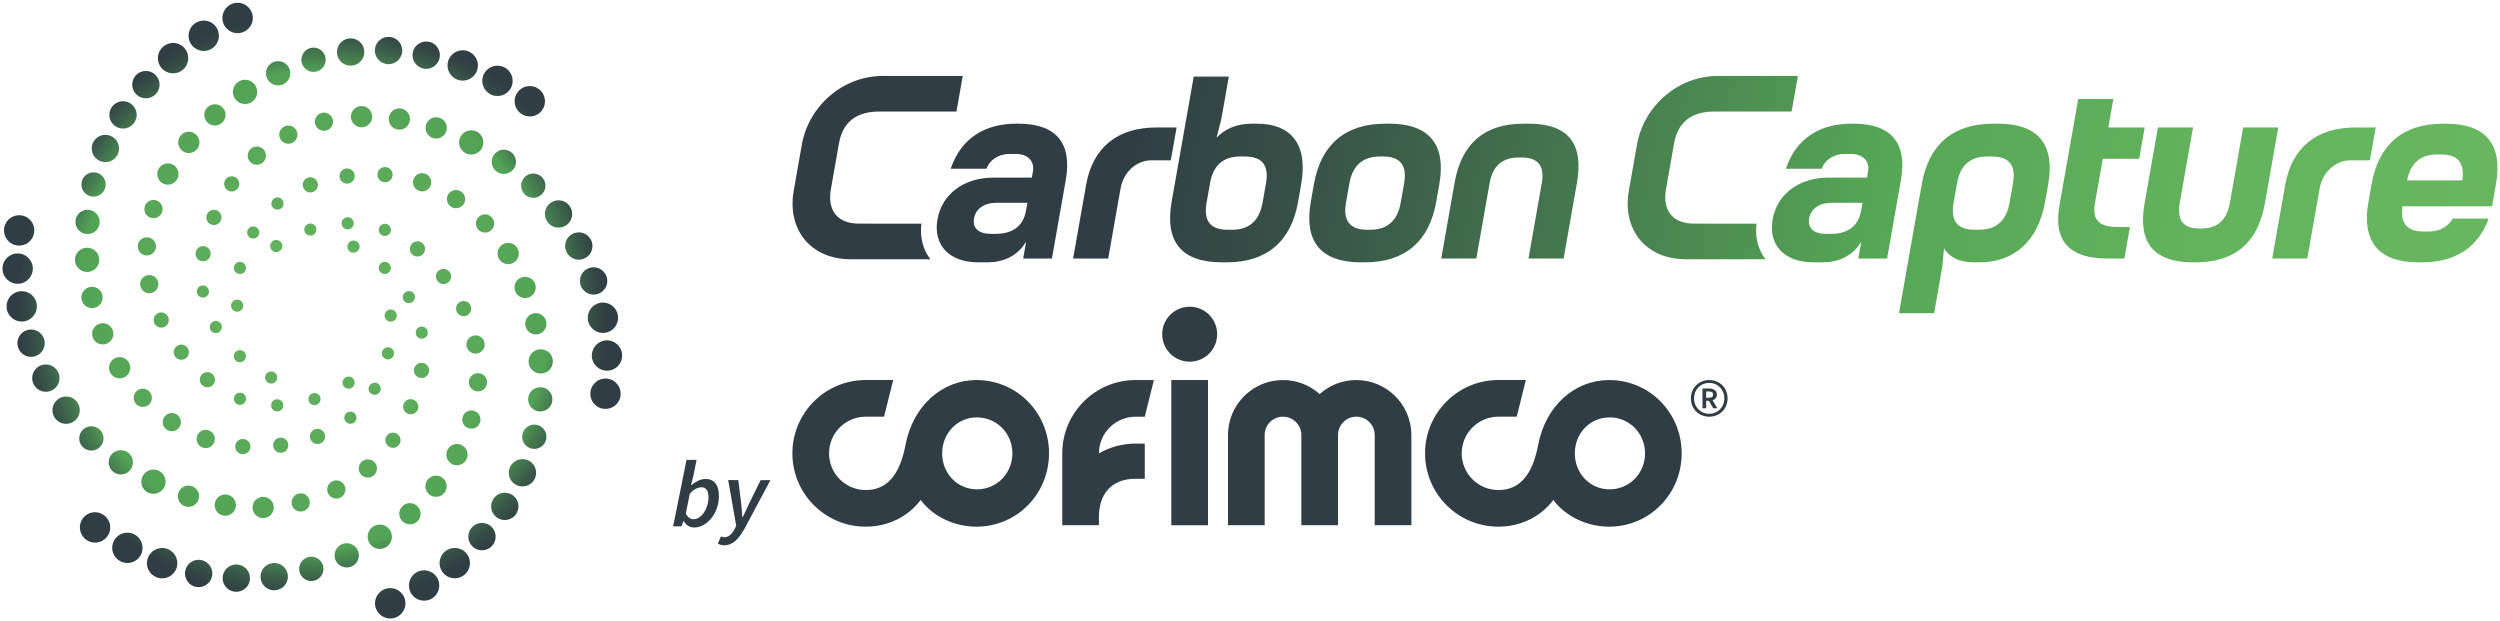
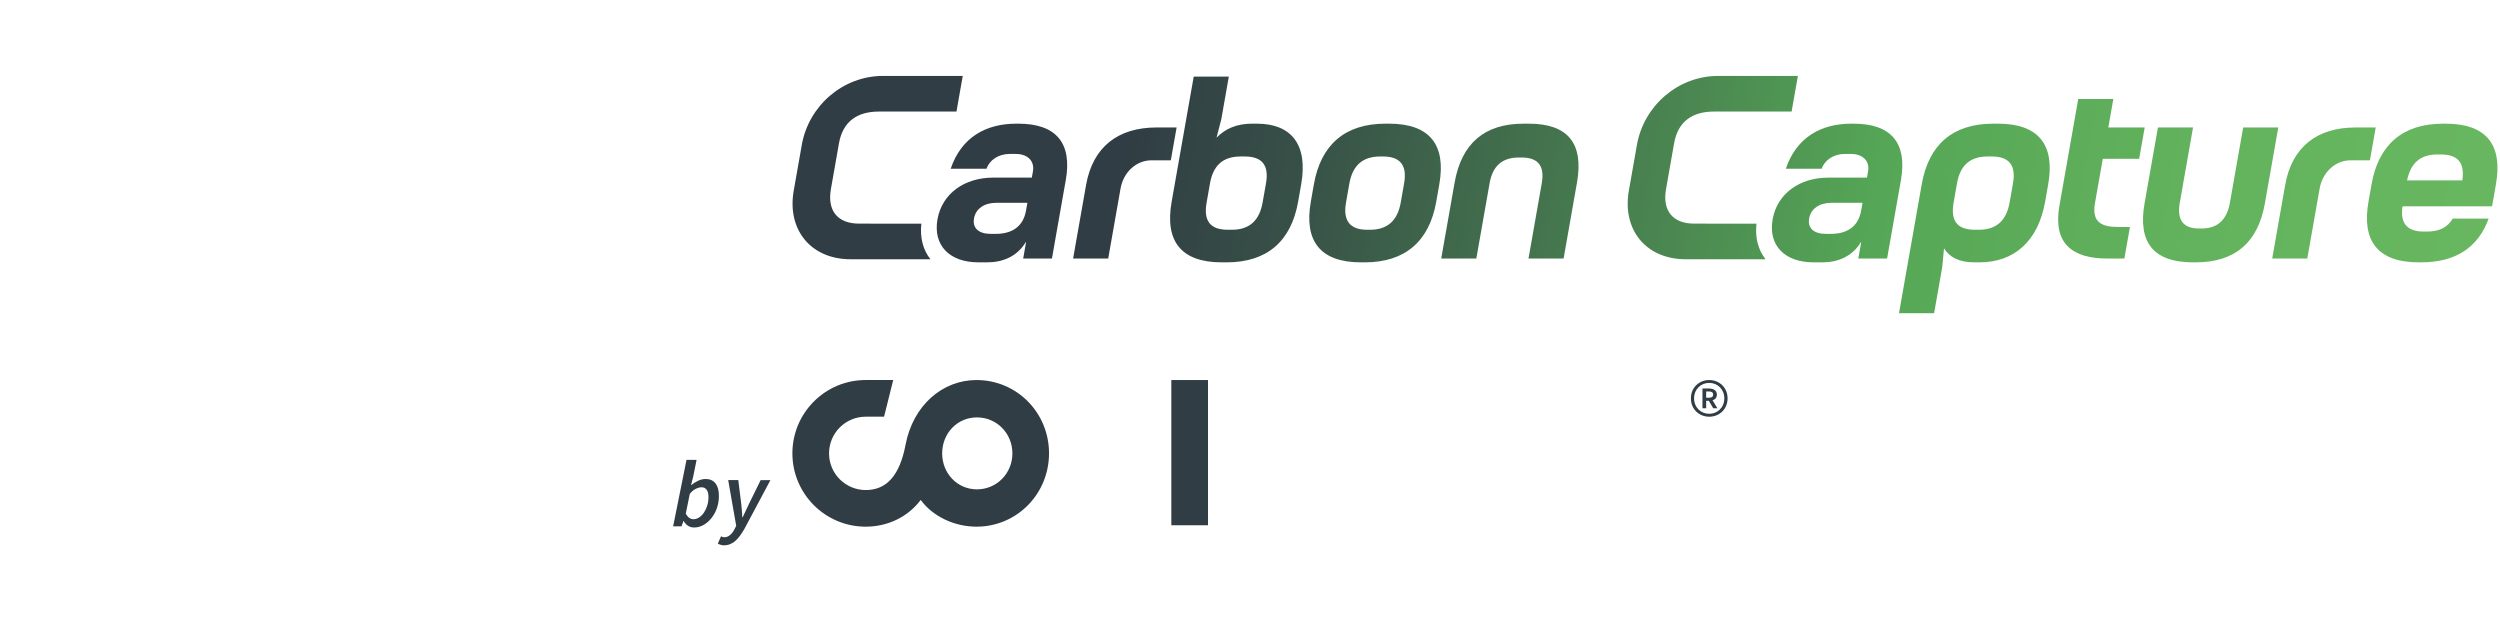
<svg xmlns="http://www.w3.org/2000/svg" version="1.1" id="Livello_1" x="0px" y="0px" viewBox="0 0 1002 249" style="enable-background:new 0 0 1002 249;" xml:space="preserve">
  <style type="text/css">
	.st0{fill:url(#SVGID_1_);}
	.st1{fill:url(#SVGID_00000040569015328605124030000001571833724263424132_);}
	.st2{fill:#303D44;}
</style>
  <radialGradient id="SVGID_1_" cx="125.182" cy="124.5" r="123.787" gradientUnits="userSpaceOnUse">
    <stop offset="0" style="stop-color:#68B760" />
    <stop offset="0.77" style="stop-color:#53A356" />
    <stop offset="0.823" style="stop-color:#467D4F" />
    <stop offset="0.881" style="stop-color:#3A5A49" />
    <stop offset="0.928" style="stop-color:#334545" />
    <stop offset="0.959" style="stop-color:#303D44" />
  </radialGradient>
-   <path class="st0" d="M95.05,124.95c-0.64,0-1.27-0.26-1.72-0.71c-0.45-0.45-0.71-1.08-0.71-1.72c0-0.16,0.01-0.32,0.04-0.48  c0.03-0.15,0.08-0.31,0.14-0.45c0.06-0.15,0.14-0.29,0.22-0.42c0.09-0.14,0.19-0.26,0.3-0.37c0.11-0.12,0.23-0.21,0.37-0.31  c0.13-0.09,0.27-0.16,0.42-0.22c0.15-0.06,0.3-0.11,0.46-0.14c0.31-0.06,0.64-0.06,0.95,0c0.16,0.03,0.31,0.08,0.46,0.14  c0.15,0.06,0.29,0.14,0.42,0.22c0.13,0.09,0.26,0.19,0.37,0.31c0.11,0.11,0.21,0.23,0.3,0.37c0.09,0.13,0.17,0.27,0.22,0.42  c0.06,0.15,0.11,0.3,0.14,0.45c0.03,0.16,0.05,0.32,0.05,0.48c0,0.16-0.02,0.32-0.05,0.48c-0.03,0.16-0.08,0.31-0.14,0.45  c-0.06,0.15-0.14,0.29-0.22,0.42c-0.09,0.13-0.19,0.26-0.3,0.37c-0.11,0.11-0.24,0.21-0.37,0.3c-0.13,0.09-0.27,0.16-0.42,0.22  c-0.15,0.06-0.3,0.11-0.46,0.14C95.37,124.93,95.21,124.95,95.05,124.95z M96.17,109.82L96.17,109.82c1.13,0,2.14-0.78,2.38-1.93  l0,0c0.28-1.32-0.56-2.61-1.88-2.89l0,0c-1.32-0.28-2.61,0.56-2.89,1.88l0,0c-0.28,1.32,0.56,2.61,1.88,2.89  C95.84,109.8,96.01,109.82,96.17,109.82z M101.48,95.62L101.48,95.62c0.85,0,1.67-0.44,2.12-1.23l0,0c0.67-1.17,0.26-2.65-0.91-3.32  l0,0c-1.17-0.66-2.66-0.26-3.32,0.91l0,0c-0.67,1.17-0.26,2.65,0.91,3.32C100.65,95.52,101.07,95.62,101.48,95.62z M169.98,240.75  L169.98,240.75c1.11,0,2.24-0.3,3.24-0.94l0,0l0,0l0,0c2.85-1.79,3.7-5.55,1.91-8.39l0,0c-1.79-2.85-5.55-3.7-8.39-1.91h-0.01  c-2.84,1.79-3.69,5.55-1.9,8.39C165.98,239.74,167.96,240.75,169.98,240.75z M182.27,231.78L182.27,231.78  c1.39,0,2.78-0.48,3.92-1.44l0,0l0,0l0,0c2.58-2.16,2.91-6,0.74-8.57l0,0c-2.17-2.57-6.02-2.9-8.59-0.73l0,0  c-2.57,2.16-2.9,6-0.73,8.57C178.82,231.05,180.54,231.78,182.27,231.78z M193.17,220.56L193.17,220.56c1.51,0,3.03-0.62,4.11-1.85  l0,0c2.01-2.27,1.79-5.73-0.47-7.74l0,0c-2.27-2.01-5.73-1.79-7.74,0.47l0,0c-2.01,2.27-1.8,5.73,0.47,7.74  C190.58,220.1,191.87,220.56,193.17,220.56z M202.32,208.42L202.32,208.42c1.81,0,3.58-0.9,4.63-2.54l0,0  c1.62-2.55,0.88-5.94-1.68-7.56l0,0c-2.55-1.62-5.94-0.87-7.57,1.69l0,0c-1.62,2.55-0.87,5.94,1.69,7.56  C200.3,208.15,201.32,208.42,202.32,208.42z M209.4,194.96L209.4,194.96c2.13,0,4.15-1.25,5.04-3.34l0,0l0,0l0,0  c1.18-2.78-0.12-6-2.91-7.18l0,0c-2.78-1.18-6.01,0.12-7.19,2.9l0,0c-1.17,2.8,0.13,6.01,2.91,7.19  C207.96,194.83,208.69,194.96,209.4,194.96z M214.15,179.92L214.15,179.92c2.2,0,4.2-1.5,4.73-3.73l0,0  c0.62-2.61-0.98-5.24-3.59-5.87l0,0c-2.62-0.62-5.25,0.98-5.88,3.6l0,0c-0.63,2.62,0.97,5.25,3.6,5.88  C213.39,179.88,213.77,179.92,214.15,179.92z M216.54,164.92L216.54,164.92c2.51,0,4.65-1.92,4.85-4.47l0,0  c0.22-2.68-1.77-5.03-4.45-5.25l0,0c-2.68-0.22-5.04,1.77-5.25,4.45l0,0c-0.22,2.68,1.77,5.04,4.45,5.26  C216.27,164.92,216.41,164.92,216.54,164.92z M216.72,149.72L216.72,149.72c0.09,0,0.19,0,0.28,0l0,0c2.68-0.16,4.74-2.46,4.58-5.14  l0,0c-0.15-2.69-2.45-4.73-5.13-4.59l0,0c-2.69,0.16-4.74,2.46-4.59,5.14C212,147.71,214.16,149.72,216.72,149.72z M214.76,134.04  L214.76,134.04c0.28,0,0.58-0.03,0.87-0.09l0,0c2.3-0.48,3.79-2.74,3.31-5.04l0,0l0,0l0,0c-0.49-2.31-2.74-3.79-5.05-3.31l0,0  c-2.3,0.48-3.78,2.74-3.3,5.04C211.01,132.65,212.78,134.04,214.76,134.04z M210.46,119.47L210.46,119.47c0.52,0,1.04-0.09,1.55-0.3  l0,0c2.19-0.85,3.28-3.32,2.42-5.52l0,0c-0.85-2.19-3.33-3.27-5.52-2.42l0,0c-2.19,0.85-3.28,3.32-2.43,5.52  C207.14,118.43,208.76,119.47,210.46,119.47z M203.69,105.86L203.69,105.86c0.78,0,1.55-0.2,2.25-0.64l0,0  c2-1.24,2.61-3.88,1.36-5.87l0,0c-1.24-2-3.87-2.61-5.87-1.37l0,0c-2,1.24-2.62,3.88-1.37,5.87  C200.87,105.15,202.26,105.86,203.69,105.86z M194.41,93.22L194.41,93.22c0.91,0,1.81-0.33,2.52-1.01l0,0  c1.46-1.39,1.51-3.7,0.12-5.17l0,0c0,0.01,0,0.01,0,0.01l0,0c-1.39-1.46-3.71-1.52-5.17-0.13l0,0c-1.46,1.4-1.51,3.71-0.12,5.17  C192.48,92.84,193.44,93.22,194.41,93.22z M111.21,84.02L111.21,84.02c0.55,0,1.1-0.19,1.55-0.56l0,0c1.04-0.86,1.18-2.39,0.33-3.43  l0,0c-0.86-1.04-2.39-1.19-3.43-0.33l0,0c-1.04,0.85-1.19,2.39-0.33,3.43C109.81,83.72,110.51,84.02,111.21,84.02z M182.78,83.46  L182.78,83.46c1.18,0,2.35-0.58,3.05-1.64l0,0c1.11-1.68,0.65-3.95-1.04-5.06l0,0l0,0l0,0c-1.68-1.12-3.95-0.65-5.06,1.04l0,0  c-1.11,1.68-0.65,3.95,1.04,5.06C181.39,83.27,182.08,83.46,182.78,83.46z M124.38,77.13L124.38,77.13c0.35,0,0.72-0.06,1.07-0.19  l0,0c1.57-0.6,2.37-2.35,1.77-3.93l0,0c-0.59-1.57-2.35-2.36-3.92-1.77l0,0c-1.57,0.59-2.37,2.35-1.77,3.92  C121.98,76.38,123.14,77.13,124.38,77.13z M169.18,76.72L169.18,76.72c1.51,0,2.92-0.94,3.45-2.46l0,0  c0.67-1.91-0.34-3.98-2.25-4.65l0,0c-1.91-0.67-3.99,0.34-4.65,2.25l0,0c-0.66,1.91,0.35,3.99,2.26,4.65l0,0  C168.38,76.65,168.78,76.72,169.18,76.72z M139.13,73.6L139.13,73.6c0.13,0,0.26-0.01,0.38-0.02l0,0c1.67-0.21,2.85-1.73,2.64-3.4  l0,0c-0.21-1.67-1.73-2.86-3.4-2.64l0,0c-1.67,0.21-2.85,1.73-2.64,3.4C136.31,72.47,137.62,73.6,139.13,73.6z M154.33,73.06  L154.33,73.06c1.58,0,2.92-1.23,3.03-2.84l0,0c0.12-1.67-1.15-3.13-2.83-3.25l0,0c-1.68-0.12-3.14,1.15-3.25,2.83l0,0  c-0.12,1.68,1.15,3.14,2.83,3.25C154.19,73.06,154.26,73.06,154.33,73.06z M157.6,247.77c0.39-0.07,0.77-0.19,1.13-0.34  c0.38-0.16,0.73-0.34,1.06-0.56c0.33-0.23,0.64-0.48,0.93-0.76c0.28-0.28,0.54-0.6,0.76-0.93c0.22-0.34,0.4-0.69,0.56-1.06  c0.15-0.37,0.27-0.74,0.34-1.13c0.08-0.4,0.12-0.79,0.12-1.19s-0.04-0.8-0.12-1.19c-0.07-0.39-0.2-0.77-0.34-1.13  c-0.16-0.38-0.34-0.73-0.56-1.06c-0.22-0.33-0.48-0.65-0.76-0.93c-0.28-0.28-0.6-0.54-0.93-0.76c-0.33-0.22-0.68-0.4-1.06-0.56  c-0.37-0.15-0.74-0.27-1.13-0.34c-0.79-0.16-1.6-0.16-2.39,0c-0.38,0.07-0.77,0.2-1.13,0.34c-0.37,0.16-0.72,0.34-1.05,0.56  c-0.34,0.22-0.65,0.48-0.93,0.76c-0.28,0.28-0.54,0.6-0.77,0.93c-0.22,0.33-0.4,0.68-0.56,1.06c-0.15,0.37-0.27,0.74-0.34,1.13  c-0.08,0.39-0.12,0.79-0.12,1.19s0.04,0.79,0.12,1.19c0.07,0.39,0.2,0.77,0.34,1.13c0.16,0.37,0.34,0.72,0.56,1.06  c0.23,0.33,0.49,0.63,0.77,0.93c0.28,0.28,0.59,0.52,0.93,0.76c0.33,0.22,0.68,0.4,1.05,0.56c0.37,0.15,0.76,0.27,1.13,0.34  c0.4,0.09,0.8,0.12,1.19,0.12C156.81,247.89,157.21,247.85,157.6,247.77z M108.9,100.2c0.1,0.12,0.22,0.23,0.35,0.33  c0.13,0.09,0.26,0.18,0.4,0.25c0.14,0.07,0.29,0.13,0.45,0.17c0.15,0.04,0.31,0.07,0.47,0.08c0.16,0.01,0.32,0.01,0.48-0.02  c0.16-0.02,0.31-0.06,0.46-0.1c0.15-0.05,0.3-0.12,0.44-0.2c0.14-0.08,0.26-0.18,0.39-0.28c0.11-0.1,0.23-0.22,0.32-0.35  c0.1-0.12,0.18-0.26,0.25-0.4c0.07-0.14,0.13-0.29,0.17-0.45c0.05-0.16,0.07-0.31,0.08-0.47c0.01-0.16,0-0.32-0.02-0.47  c-0.02-0.16-0.06-0.32-0.11-0.47c-0.1-0.3-0.26-0.58-0.48-0.82c-0.1-0.12-0.22-0.23-0.35-0.33c-0.13-0.09-0.26-0.18-0.4-0.25  c-0.15-0.07-0.29-0.13-0.45-0.17c-0.15-0.04-0.31-0.07-0.47-0.08c-0.16-0.01-0.32-0.01-0.47,0.02c-0.16,0.02-0.32,0.06-0.46,0.1  c-0.15,0.06-0.3,0.12-0.44,0.2c-0.56,0.32-0.97,0.86-1.14,1.48c-0.17,0.62-0.08,1.29,0.24,1.85  C108.7,99.95,108.79,100.08,108.9,100.2z M122.28,93.22L122.28,93.22c0.56,0.97,1.75,1.46,2.86,1.1l0,0  c1.28-0.42,1.98-1.79,1.56-3.07l0,0c-0.41-1.28-1.79-1.98-3.07-1.56l0,0c-1.28,0.41-1.98,1.79-1.56,3.07  C122.13,92.92,122.2,93.08,122.28,93.22z M137.23,90.71L137.23,90.71c0.42,0.73,1.22,1.23,2.13,1.22l0,0  c1.35-0.01,2.43-1.1,2.42-2.45l0,0c-0.01-1.34-1.1-2.43-2.45-2.42l0,0c-1.35,0.01-2.43,1.1-2.42,2.45  C136.91,89.95,137.02,90.36,137.23,90.71z M45.79,222.61L45.79,222.61c0.55,0.96,1.38,1.79,2.43,2.34l0,0l0,0l0,0  c2.98,1.57,6.66,0.43,8.22-2.54l0,0c1.57-2.97,0.43-6.66-2.54-8.22l-0.01-0.01c-2.97-1.56-6.65-0.42-8.22,2.55  C44.67,218.64,44.78,220.86,45.79,222.61z M59.71,228.76L59.71,228.76c0.69,1.2,1.8,2.17,3.21,2.68l0,0l0,0l0,0  c3.16,1.16,6.65-0.48,7.8-3.64l0,0c1.14-3.16-0.5-6.66-3.66-7.8l0,0c-3.15-1.15-6.65,0.49-7.79,3.65  C58.62,225.41,58.84,227.26,59.71,228.76z M74.87,232.59L74.87,232.59c0.76,1.31,2.05,2.31,3.66,2.63l0,0  c2.97,0.6,5.86-1.32,6.47-4.28l0,0c0.6-2.97-1.32-5.86-4.28-6.47l0,0c-2.97-0.6-5.86,1.31-6.47,4.28  C73.98,230.12,74.22,231.47,74.87,232.59z M89.97,234.45L89.97,234.45c0.9,1.57,2.57,2.65,4.51,2.73l0,0  c3.02,0.13,5.58-2.21,5.71-5.23l0,0c0.13-3.02-2.22-5.58-5.25-5.71l0,0c-3.02-0.13-5.58,2.22-5.71,5.24  C89.19,232.56,89.46,233.58,89.97,234.45z M105.16,233.85L105.16,233.85c1.06,1.84,3.16,2.97,5.42,2.7l0,0l0,0l0,0  c3-0.37,5.13-3.1,4.77-6.11l0,0c-0.37-3-3.11-5.14-6.11-4.77l0,0c-3.01,0.38-5.14,3.12-4.77,6.12  C104.55,232.54,104.8,233.23,105.16,233.85z M120.56,230.44L120.56,230.44c1.1,1.91,3.4,2.89,5.6,2.23l0,0  c2.57-0.76,4.05-3.47,3.29-6.05l0,0c-0.77-2.58-3.48-4.06-6.05-3.29l0,0c-2.59,0.76-4.06,3.47-3.29,6.05  C120.21,229.77,120.37,230.11,120.56,230.44z M134.75,225.01L134.75,225.01c1.26,2.18,3.99,3.06,6.3,1.97l0,0  c2.43-1.15,3.47-4.05,2.32-6.48l0,0c-1.15-2.43-4.05-3.48-6.48-2.32l0,0c-2.43,1.15-3.48,4.05-2.33,6.49  C134.61,224.78,134.68,224.9,134.75,225.01z M148,217.57L148,217.57c0.04,0.08,0.09,0.16,0.14,0.24l0,0  c1.47,2.24,4.49,2.87,6.75,1.39l0,0c2.26-1.47,2.88-4.49,1.41-6.74l0,0c-1.48-2.25-4.5-2.88-6.75-1.4  C147.38,212.48,146.72,215.35,148,217.57z M160.6,208.03L160.6,208.03c0.14,0.24,0.32,0.48,0.52,0.71l0,0  c1.56,1.75,4.26,1.91,6.02,0.35l0,0l0,0l0,0c1.76-1.58,1.91-4.26,0.34-6.02l0,0c-1.56-1.75-4.26-1.91-6.01-0.34  C159.92,204.09,159.61,206.32,160.6,208.03z M171.07,197.02L171.07,197.02c0.26,0.45,0.6,0.85,1.03,1.19l0,0  c1.83,1.47,4.52,1.18,5.99-0.66l0,0c1.47-1.83,1.17-4.52-0.66-5.99l0,0c-1.83-1.47-4.52-1.18-5.99,0.65  C170.31,193.63,170.22,195.55,171.07,197.02z M179.46,184.35L179.46,184.35c0.39,0.67,0.95,1.24,1.68,1.63l0,0  c2.08,1.11,4.66,0.32,5.77-1.76l0,0c1.11-2.08,0.32-4.66-1.74-5.77l0,0c-2.08-1.11-4.67-0.33-5.77,1.75  C178.68,181.56,178.75,183.12,179.46,184.35z M185.77,170L185.77,170c0.45,0.78,1.19,1.4,2.13,1.68l0,0  c1.93,0.57,3.96-0.54,4.54-2.48l0,0c-0.01,0-0.01,0-0.01,0l0,0c0.57-1.93-0.54-3.97-2.47-4.54l0,0c-1.94-0.57-3.97,0.54-4.54,2.48  C185.14,168.14,185.29,169.16,185.77,170z M152.14,93.35L152.14,93.35c0.27,0.47,0.71,0.86,1.26,1.06l0,0  c1.26,0.47,2.66-0.17,3.14-1.43l0,0c0.47-1.26-0.17-2.67-1.43-3.14l0,0c-1.26-0.47-2.67,0.17-3.14,1.43  C151.7,91.99,151.79,92.74,152.14,93.35z M188.41,155.05L188.41,155.05c0.59,1.02,1.67,1.74,2.95,1.82l0,0  c2.01,0.12,3.75-1.41,3.86-3.43l0,0l0,0l0,0c0.13-2.01-1.41-3.74-3.43-3.86l0,0c-2.01-0.12-3.74,1.41-3.86,3.43  C187.88,153.75,188.06,154.45,188.41,155.05z M164.69,101.3L164.69,101.3c0.18,0.31,0.41,0.59,0.7,0.83l0,0  c1.3,1.06,3.22,0.88,4.29-0.43l0,0c1.07-1.3,0.87-3.22-0.43-4.28l0,0c-1.3-1.07-3.22-0.88-4.28,0.43  C164.14,98.86,164.07,100.23,164.69,101.3z M187.45,139.9L187.45,139.9c0.76,1.31,2.28,2.06,3.85,1.76l0,0  c1.98-0.38,3.28-2.29,2.9-4.27l0,0c-0.38-1.98-2.29-3.28-4.28-2.91l0,0c-1.98,0.38-3.28,2.3-2.9,4.28l0,0  C187.11,139.17,187.25,139.55,187.45,139.9z M175.13,112.32L175.13,112.32c0.06,0.11,0.13,0.22,0.21,0.32l0,0  c1.01,1.34,2.92,1.6,4.26,0.59l0,0c1.34-1.01,1.61-2.93,0.59-4.26l0,0c-1.01-1.34-2.92-1.6-4.26-0.59  C174.69,109.31,174.37,111.01,175.13,112.32z M183.19,125.21L183.19,125.21c0.79,1.37,2.53,1.92,3.97,1.21l0,0  c1.51-0.74,2.14-2.56,1.4-4.07l0,0c-0.74-1.51-2.56-2.14-4.07-1.4l0,0c-1.51,0.74-2.14,2.57-1.4,4.08  C183.13,125.09,183.15,125.15,183.19,125.21z M33.53,215.4c0.26,0.3,0.55,0.57,0.86,0.81c0.33,0.25,0.66,0.46,1.01,0.64  c0.36,0.17,0.73,0.32,1.12,0.42c0.38,0.1,0.78,0.17,1.18,0.19c0.41,0.02,0.8,0,1.2-0.04c0.39-0.06,0.78-0.14,1.15-0.27  c0.39-0.13,0.75-0.29,1.09-0.49c0.35-0.2,0.68-0.43,0.97-0.7c0.3-0.26,0.57-0.55,0.81-0.86c0.25-0.33,0.46-0.66,0.64-1.01  c0.18-0.35,0.32-0.73,0.42-1.12c0.1-0.38,0.17-0.78,0.19-1.18c0.02-0.39,0.01-0.79-0.04-1.2c-0.06-0.39-0.14-0.78-0.27-1.15  c-0.26-0.77-0.66-1.46-1.19-2.07c-0.25-0.29-0.55-0.57-0.86-0.81c-0.32-0.24-0.65-0.45-1.01-0.63c-0.36-0.19-0.73-0.32-1.12-0.42  c-0.38-0.1-0.78-0.16-1.19-0.2c-0.39-0.03-0.79-0.01-1.2,0.04c-0.39,0.06-0.78,0.14-1.15,0.27c-0.38,0.12-0.75,0.29-1.09,0.49  c-0.35,0.2-0.67,0.43-0.97,0.7c-0.3,0.26-0.57,0.55-0.81,0.86c-0.24,0.32-0.45,0.65-0.64,1.01c-0.17,0.37-0.3,0.74-0.42,1.13  c-0.1,0.38-0.16,0.77-0.19,1.18c-0.03,0.39-0.01,0.79,0.04,1.19c0.06,0.39,0.15,0.79,0.27,1.15c0.13,0.39,0.3,0.76,0.49,1.1  C33.03,214.77,33.26,215.1,33.53,215.4z M139.37,98.07c-0.05,0.15-0.09,0.3-0.11,0.47c-0.02,0.16-0.03,0.32-0.02,0.47  c0.01,0.16,0.04,0.32,0.08,0.47c0.04,0.15,0.1,0.3,0.17,0.45c0.07,0.14,0.15,0.28,0.25,0.41c0.09,0.13,0.2,0.24,0.32,0.35  c0.12,0.1,0.25,0.2,0.39,0.28c0.14,0.08,0.28,0.14,0.44,0.2c0.15,0.05,0.3,0.09,0.46,0.1c0.16,0.02,0.32,0.03,0.48,0.01  c0.16-0.01,0.32-0.04,0.47-0.08c0.16-0.04,0.31-0.1,0.45-0.17c0.14-0.07,0.28-0.16,0.4-0.25c0.13-0.1,0.24-0.21,0.35-0.33  c0.21-0.24,0.37-0.52,0.48-0.82c0.05-0.15,0.09-0.31,0.11-0.46c0.02-0.16,0.03-0.32,0.02-0.48c-0.01-0.16-0.04-0.32-0.08-0.47  c-0.04-0.15-0.1-0.3-0.17-0.45c-0.07-0.14-0.15-0.28-0.25-0.4c-0.09-0.13-0.21-0.24-0.32-0.35c-0.12-0.11-0.26-0.2-0.39-0.28  c-0.56-0.32-1.23-0.41-1.85-0.25c-0.62,0.17-1.16,0.58-1.48,1.13C139.49,97.77,139.42,97.92,139.37,98.07z M152.11,106.17  L152.11,106.17c-0.56,0.97-0.39,2.24,0.48,3.03l0,0c1,0.9,2.54,0.82,3.44-0.18l0,0c0.9-1,0.82-2.54-0.18-3.44l0,0  c-1-0.9-2.54-0.82-3.44,0.18C152.29,105.89,152.19,106.03,152.11,106.17z M161.76,117.86L161.76,117.86  c-0.42,0.73-0.45,1.67,0.01,2.45l0,0c0.68,1.16,2.17,1.55,3.33,0.87l0,0c1.16-0.68,1.55-2.17,0.87-3.33l0,0  c-0.68-1.16-2.17-1.55-3.33-0.87C162.26,117.2,161.96,117.51,161.76,117.86z M1.81,104.62L1.81,104.62  c-0.55,0.96-0.86,2.09-0.81,3.27l0,0l0,0l0,0c0.13,3.36,2.96,5.98,6.31,5.85l0,0c3.36-0.13,5.98-2.96,5.85-6.31l0.01-0.01  c-0.13-3.35-2.96-5.97-6.32-5.84C4.69,101.67,2.82,102.87,1.81,104.62z M3.44,119.75L3.44,119.75c-0.69,1.2-0.98,2.64-0.72,4.11l0,0  l0,0l0,0c0.58,3.31,3.74,5.52,7.05,4.93l0,0c3.31-0.59,5.52-3.76,4.93-7.07l0,0c-0.58-3.3-3.75-5.51-7.06-4.92  C5.8,117.13,4.31,118.25,3.44,119.75z M7.71,134.8L7.71,134.8c-0.76,1.31-0.97,2.93-0.45,4.49l0,0c0.96,2.87,4.07,4.41,6.94,3.46  l0,0c2.87-0.96,4.41-4.07,3.46-6.94l0,0c-0.96-2.87-4.07-4.42-6.94-3.46C9.4,132.79,8.35,133.68,7.71,134.8z M13.64,148.8  L13.64,148.8c-0.9,1.57-1.01,3.55-0.11,5.28l0,0c1.4,2.68,4.71,3.73,7.39,2.33l0,0c2.68-1.4,3.72-4.71,2.32-7.4l0,0  c-1.4-2.68-4.71-3.72-7.39-2.32C14.89,147.18,14.15,147.93,13.64,148.8z M21.76,161.66L21.76,161.66c-1.06,1.84-0.99,4.22,0.37,6.04  l0,0l0,0l0,0c1.82,2.42,5.25,2.89,7.67,1.07l0,0c2.42-1.82,2.9-5.26,1.08-7.68l0,0c-1.83-2.41-5.27-2.89-7.68-1.07  C22.59,160.48,22.11,161.04,21.76,161.66z M32.41,173.29L32.41,173.29c-1.1,1.91-0.8,4.39,0.86,5.97l0,0  c1.95,1.85,5.03,1.77,6.89-0.18l0,0c1.85-1.96,1.77-5.04-0.18-6.89l0,0c-1.95-1.86-5.04-1.78-6.89,0.18  C32.82,172.65,32.6,172.96,32.41,173.29z M44.21,182.86L44.21,182.86c-1.26,2.18-0.66,4.98,1.45,6.44l0,0  c2.21,1.53,5.24,0.98,6.77-1.23l0,0c1.53-2.21,0.98-5.25-1.23-6.77l0,0c-2.21-1.53-5.25-0.98-6.78,1.23  C44.34,182.63,44.27,182.75,44.21,182.86z M57.28,190.62L57.28,190.62c-0.04,0.08-0.09,0.16-0.14,0.24l0,0  c-1.2,2.4-0.24,5.33,2.17,6.54l0,0c2.4,1.22,5.32,0.25,6.54-2.15l0,0c1.21-2.41,0.25-5.34-2.16-6.55  C61.38,187.54,58.56,188.4,57.28,190.62z M71.84,196.76L71.84,196.76c-0.14,0.24-0.26,0.52-0.35,0.8l0,0  c-0.74,2.23,0.48,4.65,2.71,5.38l0,0l0,0l0,0c2.24,0.73,4.65-0.48,5.39-2.72l0,0c0.74-2.23-0.48-4.65-2.71-5.38  C74.92,194.2,72.83,195.04,71.84,196.76z M86.61,200.32L86.61,200.32c-0.26,0.45-0.44,0.95-0.52,1.49l0,0  c-0.36,2.32,1.24,4.5,3.57,4.85l0,0c2.32,0.36,4.5-1.24,4.85-3.57l0,0c0.36-2.32-1.24-4.51-3.56-4.86  C89.16,197.97,87.46,198.85,86.61,200.32z M101.78,201.26L101.78,201.26c-0.39,0.67-0.6,1.45-0.57,2.27l0,0  c0.08,2.36,2.05,4.2,4.4,4.12l0,0c2.36-0.08,4.19-2.05,4.12-4.39l0,0c-0.08-2.36-2.05-4.21-4.4-4.13  C103.81,199.18,102.49,200.03,101.78,201.26z M117.36,199.54L117.36,199.54c-0.45,0.78-0.62,1.73-0.39,2.69l0,0  c0.47,1.96,2.45,3.16,4.41,2.69l0,0c-0.01,0-0.01,0-0.01,0l0,0c1.96-0.47,3.17-2.45,2.7-4.41l0,0c-0.48-1.96-2.45-3.16-4.41-2.69  C118.66,198.06,117.85,198.71,117.36,199.54z M166.93,132.09L166.93,132.09c-0.27,0.47-0.39,1.04-0.29,1.62l0,0  c0.22,1.33,1.48,2.22,2.8,2l0,0c1.33-0.22,2.23-1.48,2-2.8l0,0c-0.22-1.32-1.48-2.23-2.8-2  C167.89,131.03,167.28,131.49,166.93,132.09z M131.63,194.35L131.63,194.35c-0.59,1.02-0.67,2.32-0.1,3.46l0,0  c0.9,1.8,3.1,2.54,4.9,1.63l0,0l0,0l0,0c1.81-0.9,2.54-3.09,1.63-4.9l0,0c-0.9-1.8-3.09-2.54-4.9-1.63  C132.49,193.25,131.98,193.75,131.63,194.35z M166.31,146.94L166.31,146.94c-0.18,0.31-0.31,0.65-0.37,1.03l0,0  c-0.27,1.66,0.85,3.23,2.52,3.5l0,0c1.66,0.27,3.22-0.85,3.5-2.51l0,0c0.27-1.66-0.85-3.23-2.51-3.5  C168.16,145.24,166.93,145.87,166.31,146.94z M144.27,185.95L144.27,185.95c-0.76,1.31-0.65,3,0.4,4.21l0,0  c1.32,1.53,3.62,1.69,5.15,0.37l0,0c1.53-1.32,1.7-3.63,0.38-5.16l0,0c-1.32-1.52-3.63-1.69-5.16-0.37l0,0  C144.73,185.29,144.47,185.6,144.27,185.95z M161.99,161.49L161.99,161.49c-0.06,0.11-0.12,0.23-0.17,0.34l0,0  c-0.65,1.55,0.07,3.33,1.62,3.99l0,0c1.55,0.65,3.34-0.07,3.99-1.62l0,0c0.66-1.55-0.07-3.33-1.62-3.99  C164.38,159.6,162.75,160.18,161.99,161.49z M154.86,174.92L154.86,174.92c-0.79,1.37-0.4,3.15,0.94,4.05l0,0  c1.39,0.94,3.29,0.57,4.22-0.82l0,0c0.94-1.4,0.57-3.29-0.82-4.23l0,0c-1.4-0.94-3.29-0.57-4.23,0.83  C154.93,174.8,154.9,174.85,154.86,174.92z M1.92,90.4c-0.13,0.37-0.22,0.76-0.27,1.15c-0.05,0.41-0.07,0.8-0.04,1.2  c0.04,0.4,0.09,0.8,0.19,1.18c0.1,0.38,0.25,0.76,0.42,1.12c0.19,0.36,0.4,0.7,0.64,1.01c0.24,0.31,0.51,0.6,0.81,0.86  c0.31,0.27,0.62,0.5,0.97,0.7s0.71,0.37,1.09,0.49c0.37,0.13,0.76,0.21,1.15,0.27c0.41,0.05,0.8,0.07,1.2,0.04  c0.39-0.03,0.8-0.09,1.18-0.19c0.38-0.1,0.76-0.25,1.12-0.42c0.35-0.18,0.69-0.39,1.01-0.64c0.31-0.24,0.6-0.51,0.86-0.81  c0.53-0.61,0.94-1.3,1.19-2.07c0.13-0.36,0.21-0.76,0.27-1.15c0.05-0.4,0.06-0.79,0.04-1.19c-0.02-0.41-0.09-0.8-0.19-1.18  c-0.1-0.38-0.25-0.76-0.42-1.13c-0.18-0.35-0.39-0.69-0.64-1.01c-0.24-0.31-0.51-0.6-0.81-0.86c-0.3-0.27-0.62-0.5-0.97-0.7  s-0.7-0.36-1.09-0.49c-0.37-0.13-0.76-0.21-1.15-0.27c-0.4-0.05-0.79-0.06-1.2-0.04c-0.4,0.04-0.79,0.11-1.18,0.2  c-0.38,0.1-0.75,0.24-1.12,0.42c-0.35,0.17-0.69,0.39-1.01,0.63c-0.31,0.24-0.61,0.52-0.86,0.81c-0.28,0.31-0.51,0.64-0.7,0.97  C2.21,89.65,2.05,90.02,1.92,90.4z M156.11,124.1c-0.16,0.03-0.31,0.08-0.46,0.14c-0.15,0.06-0.29,0.14-0.42,0.22  c-0.13,0.09-0.26,0.19-0.37,0.3c-0.11,0.11-0.21,0.24-0.3,0.37c-0.09,0.13-0.17,0.27-0.22,0.42c-0.06,0.15-0.11,0.3-0.14,0.45  c-0.03,0.16-0.05,0.32-0.05,0.48c0,0.16,0.02,0.32,0.05,0.48c0.03,0.15,0.08,0.31,0.14,0.45c0.06,0.15,0.14,0.29,0.22,0.42  c0.09,0.14,0.19,0.26,0.3,0.37c0.11,0.12,0.24,0.21,0.37,0.31c0.13,0.09,0.27,0.16,0.42,0.22c0.15,0.06,0.3,0.11,0.46,0.14  c0.31,0.06,0.64,0.06,0.95,0c0.16-0.03,0.31-0.08,0.46-0.14c0.15-0.06,0.29-0.14,0.42-0.22c0.14-0.09,0.26-0.19,0.37-0.31  c0.11-0.11,0.21-0.23,0.3-0.37c0.09-0.13,0.17-0.27,0.22-0.42c0.06-0.15,0.11-0.3,0.14-0.45c0.03-0.16,0.04-0.32,0.04-0.48  c0-0.64-0.26-1.27-0.71-1.72c-0.45-0.45-1.08-0.71-1.72-0.71C156.43,124.05,156.27,124.07,156.11,124.1z M155.47,139.18  L155.47,139.18c-1.13,0-2.14,0.78-2.38,1.93l0,0c-0.28,1.32,0.56,2.61,1.88,2.89l0,0c1.32,0.28,2.61-0.56,2.89-1.88l0,0  c0.28-1.32-0.56-2.61-1.88-2.89C155.8,139.2,155.63,139.18,155.47,139.18z M150.17,153.38L150.17,153.38  c-0.85,0-1.67,0.44-2.12,1.23l0,0c-0.67,1.17-0.26,2.65,0.91,3.32l0,0c1.17,0.66,2.66,0.26,3.32-0.91l0,0  c0.67-1.17,0.26-2.65-0.91-3.32C150.99,153.48,150.57,153.38,150.17,153.38z M81.66,8.25L81.66,8.25c-1.11,0-2.24,0.3-3.24,0.94l0,0  l0,0l0,0c-2.85,1.79-3.7,5.55-1.91,8.39l0,0c1.79,2.85,5.55,3.7,8.39,1.91h0.01c2.84-1.79,3.69-5.55,1.9-8.39  C85.66,9.26,83.68,8.25,81.66,8.25z M69.37,17.22L69.37,17.22c-1.39,0-2.78,0.48-3.92,1.44l0,0l0,0l0,0c-2.58,2.16-2.91,6-0.74,8.57  l0,0c2.17,2.57,6.02,2.9,8.59,0.73l0,0c2.57-2.16,2.9-6,0.73-8.57C72.82,17.95,71.1,17.22,69.37,17.22z M58.48,28.44L58.48,28.44  c-1.51,0-3.03,0.62-4.11,1.85l0,0c-2.01,2.27-1.79,5.73,0.47,7.74l0,0c2.27,2.01,5.73,1.79,7.74-0.47l0,0  c2.01-2.27,1.8-5.73-0.47-7.74C61.06,28.9,59.77,28.44,58.48,28.44z M49.32,40.58L49.32,40.58c-1.81,0-3.58,0.9-4.63,2.54l0,0  c-1.62,2.55-0.88,5.94,1.68,7.56l0,0c2.55,1.62,5.94,0.87,7.57-1.69l0,0c1.62-2.55,0.87-5.94-1.69-7.56  C51.34,40.85,50.32,40.58,49.32,40.58z M42.24,54.04L42.24,54.04c-2.13,0-4.15,1.25-5.04,3.34l0,0l0,0l0,0  c-1.18,2.78,0.12,6,2.91,7.18l0,0c2.78,1.18,6.01-0.12,7.19-2.9l0,0c1.17-2.8-0.13-6.01-2.91-7.19  C43.68,54.17,42.95,54.04,42.24,54.04z M37.49,69.08L37.49,69.08c-2.2,0-4.2,1.5-4.73,3.73l0,0c-0.62,2.61,0.98,5.24,3.59,5.87l0,0  c2.62,0.62,5.25-0.98,5.88-3.6l0,0c0.63-2.62-0.97-5.25-3.6-5.88C38.25,69.12,37.87,69.08,37.49,69.08z M35.1,84.08L35.1,84.08  c-2.51,0-4.65,1.92-4.85,4.47l0,0c-0.22,2.68,1.77,5.03,4.45,5.25l0,0c2.68,0.22,5.04-1.77,5.25-4.45l0,0  c0.22-2.68-1.77-5.04-4.45-5.26C35.37,84.08,35.23,84.08,35.1,84.08z M34.92,99.28L34.92,99.28c-0.09,0-0.19,0-0.28,0l0,0  c-2.68,0.16-4.74,2.46-4.58,5.14l0,0c0.15,2.69,2.45,4.73,5.13,4.59l0,0c2.69-0.16,4.74-2.46,4.59-5.14  C39.64,101.29,37.48,99.28,34.92,99.28z M36.88,114.96L36.88,114.96c-0.28,0-0.58,0.03-0.87,0.09l0,0c-2.3,0.48-3.79,2.74-3.31,5.04  l0,0l0,0l0,0c0.49,2.31,2.74,3.79,5.05,3.31l0,0c2.3-0.48,3.78-2.74,3.3-5.04C40.63,116.35,38.86,114.96,36.88,114.96z   M41.18,129.53L41.18,129.53c-0.52,0-1.04,0.09-1.55,0.3l0,0c-2.19,0.85-3.28,3.32-2.42,5.52l0,0c0.85,2.19,3.33,3.27,5.52,2.42l0,0  c2.19-0.85,3.28-3.32,2.43-5.52C44.5,130.57,42.89,129.53,41.18,129.53z M47.95,143.14L47.95,143.14c-0.78,0-1.55,0.2-2.25,0.64l0,0  c-2,1.24-2.61,3.88-1.36,5.87l0,0c1.24,2,3.87,2.61,5.87,1.37l0,0c2-1.24,2.62-3.88,1.37-5.87  C50.77,143.85,49.38,143.14,47.95,143.14z M57.23,155.78L57.23,155.78c-0.91,0-1.81,0.33-2.52,1.01l0,0  c-1.46,1.39-1.51,3.7-0.12,5.17l0,0c0-0.01,0-0.01,0-0.01l0,0c1.39,1.46,3.71,1.52,5.17,0.13l0,0c1.46-1.4,1.51-3.71,0.12-5.17  C59.16,156.16,58.2,155.78,57.23,155.78z M140.43,164.98L140.43,164.98c-0.55,0-1.1,0.19-1.55,0.56l0,0  c-1.04,0.86-1.18,2.39-0.33,3.43l0,0c0.86,1.04,2.39,1.19,3.43,0.33l0,0c1.04-0.85,1.19-2.39,0.33-3.43  C141.83,165.28,141.13,164.98,140.43,164.98z M68.86,165.54L68.86,165.54c-1.18,0-2.35,0.58-3.05,1.64l0,0  c-1.11,1.68-0.65,3.95,1.04,5.06l0,0l0,0l0,0c1.68,1.12,3.95,0.65,5.06-1.04l0,0c1.11-1.68,0.65-3.95-1.04-5.06  C70.25,165.73,69.56,165.54,68.86,165.54z M127.26,171.87L127.26,171.87c-0.35,0-0.72,0.06-1.07,0.19l0,0  c-1.57,0.6-2.37,2.35-1.77,3.93l0,0c0.59,1.57,2.35,2.36,3.92,1.77l0,0c1.57-0.59,2.37-2.35,1.77-3.92  C129.66,172.62,128.5,171.87,127.26,171.87z M82.46,172.28L82.46,172.28c-1.51,0-2.92,0.94-3.45,2.46l0,0  c-0.67,1.91,0.34,3.98,2.25,4.65l0,0c1.91,0.67,3.99-0.34,4.65-2.25l0,0c0.66-1.91-0.35-3.99-2.26-4.65l0,0  C83.26,172.35,82.86,172.28,82.46,172.28z M112.51,175.4L112.51,175.4c-0.13,0-0.26,0.01-0.38,0.02l0,0  c-1.67,0.21-2.85,1.73-2.64,3.4l0,0c0.21,1.67,1.73,2.86,3.4,2.64l0,0c1.67-0.21,2.85-1.73,2.64-3.4  C115.33,176.53,114.02,175.4,112.51,175.4z M97.31,175.94L97.31,175.94c-1.58,0-2.92,1.23-3.03,2.84l0,0  c-0.12,1.67,1.15,3.13,2.83,3.25l0,0c1.68,0.12,3.14-1.15,3.25-2.83l0,0c0.12-1.68-1.15-3.14-2.83-3.25  C97.45,175.94,97.38,175.94,97.31,175.94z M94.04,1.23c-0.39,0.07-0.77,0.19-1.13,0.34c-0.38,0.16-0.73,0.34-1.06,0.56  c-0.33,0.23-0.64,0.48-0.93,0.76c-0.28,0.28-0.54,0.6-0.76,0.93c-0.22,0.34-0.4,0.69-0.56,1.06c-0.15,0.37-0.27,0.74-0.34,1.13  c-0.08,0.4-0.12,0.79-0.12,1.19c0,0.4,0.04,0.8,0.12,1.19c0.07,0.39,0.2,0.77,0.34,1.13c0.16,0.38,0.34,0.73,0.56,1.06  c0.22,0.33,0.48,0.65,0.76,0.93c0.28,0.28,0.6,0.54,0.93,0.76c0.33,0.22,0.68,0.4,1.06,0.56c0.37,0.15,0.74,0.27,1.13,0.34  c0.79,0.16,1.6,0.16,2.39,0c0.38-0.07,0.77-0.2,1.13-0.34c0.37-0.16,0.72-0.34,1.05-0.56c0.34-0.22,0.65-0.48,0.93-0.76  c0.28-0.28,0.54-0.6,0.77-0.93c0.22-0.33,0.4-0.68,0.56-1.06c0.15-0.37,0.27-0.74,0.34-1.13c0.08-0.39,0.12-0.79,0.12-1.19  c0-0.4-0.04-0.79-0.12-1.19c-0.07-0.39-0.2-0.77-0.34-1.13c-0.16-0.37-0.34-0.72-0.56-1.06c-0.23-0.33-0.49-0.63-0.77-0.93  c-0.28-0.28-0.59-0.52-0.93-0.76c-0.33-0.22-0.68-0.4-1.05-0.56c-0.37-0.15-0.76-0.27-1.13-0.34c-0.4-0.09-0.8-0.12-1.19-0.12  C94.83,1.11,94.43,1.15,94.04,1.23z M141.54,151.76c-0.1-0.12-0.22-0.23-0.35-0.33c-0.13-0.09-0.26-0.18-0.4-0.25  c-0.14-0.07-0.29-0.13-0.45-0.17c-0.15-0.04-0.31-0.07-0.47-0.08c-0.16-0.01-0.32-0.01-0.48,0.02c-0.16,0.02-0.31,0.06-0.46,0.1  c-0.15,0.05-0.3,0.12-0.44,0.2c-0.14,0.08-0.26,0.18-0.39,0.28c-0.11,0.1-0.23,0.22-0.32,0.35c-0.1,0.12-0.18,0.26-0.25,0.4  c-0.07,0.14-0.13,0.29-0.17,0.45c-0.05,0.16-0.07,0.31-0.08,0.47c-0.01,0.16,0,0.32,0.02,0.47c0.02,0.16,0.06,0.32,0.11,0.47  c0.1,0.3,0.26,0.58,0.48,0.82c0.1,0.12,0.22,0.23,0.35,0.33c0.13,0.09,0.26,0.18,0.4,0.25c0.15,0.07,0.29,0.13,0.45,0.17  c0.15,0.04,0.31,0.07,0.47,0.08c0.16,0.01,0.32,0.01,0.47-0.02c0.16-0.02,0.32-0.06,0.46-0.1c0.15-0.06,0.3-0.12,0.44-0.2  c0.56-0.32,0.97-0.86,1.14-1.48c0.17-0.62,0.08-1.29-0.24-1.85C141.74,152.01,141.65,151.88,141.54,151.76z M128.16,158.74  L128.16,158.74c-0.56-0.97-1.75-1.46-2.86-1.1l0,0c-1.28,0.42-1.98,1.79-1.56,3.07l0,0c0.41,1.28,1.79,1.98,3.07,1.56l0,0  c1.28-0.41,1.98-1.79,1.56-3.07C128.31,159.04,128.24,158.89,128.16,158.74z M113.21,161.25L113.21,161.25  c-0.42-0.73-1.22-1.23-2.13-1.22l0,0c-1.35,0.01-2.43,1.1-2.42,2.45l0,0c0.01,1.34,1.1,2.43,2.45,2.42l0,0  c1.35-0.01,2.43-1.1,2.42-2.45C113.53,162.01,113.42,161.6,113.21,161.25z M204.65,29.36L204.65,29.36  c-0.55-0.96-1.38-1.79-2.43-2.34l0,0l0,0l0,0c-2.98-1.57-6.66-0.43-8.22,2.54l0,0c-1.57,2.97-0.43,6.66,2.54,8.22l0.01,0.01  c2.97,1.56,6.65,0.42,8.22-2.55C205.77,33.32,205.66,31.11,204.65,29.36z M190.73,23.2L190.73,23.2c-0.69-1.2-1.8-2.17-3.21-2.68  l0,0l0,0l0,0c-3.16-1.16-6.65,0.48-7.8,3.64l0,0c-1.14,3.16,0.5,6.66,3.66,7.8l0,0c3.15,1.15,6.65-0.49,7.79-3.65  C191.82,26.55,191.6,24.7,190.73,23.2z M175.57,19.37L175.57,19.37c-0.76-1.31-2.05-2.31-3.66-2.63l0,0  c-2.97-0.6-5.86,1.32-6.47,4.28l0,0c-0.6,2.97,1.32,5.86,4.28,6.47l0,0c2.97,0.6,5.86-1.31,6.47-4.28  C176.46,21.84,176.22,20.49,175.57,19.37z M160.47,17.51L160.47,17.51c-0.9-1.57-2.57-2.65-4.51-2.73l0,0  c-3.02-0.13-5.58,2.21-5.71,5.23l0,0c-0.13,3.02,2.22,5.58,5.25,5.71l0,0c3.02,0.13,5.58-2.22,5.71-5.24  C161.25,19.41,160.98,18.39,160.47,17.51z M145.28,18.11L145.28,18.11c-1.06-1.84-3.16-2.97-5.42-2.7l0,0l0,0l0,0  c-3,0.37-5.13,3.1-4.77,6.11l0,0c0.37,3,3.11,5.14,6.11,4.77l0,0c3.01-0.38,5.14-3.12,4.77-6.12  C145.89,19.42,145.64,18.73,145.28,18.11z M129.88,21.52L129.88,21.52c-1.1-1.91-3.4-2.89-5.6-2.23l0,0  c-2.57,0.76-4.05,3.47-3.29,6.05l0,0c0.77,2.58,3.48,4.06,6.05,3.29l0,0c2.59-0.76,4.06-3.47,3.29-6.05  C130.23,22.2,130.07,21.85,129.88,21.52z M115.69,26.95L115.69,26.95c-1.26-2.18-3.99-3.06-6.3-1.97l0,0  c-2.43,1.15-3.47,4.05-2.32,6.48l0,0c1.15,2.43,4.05,3.48,6.48,2.32l0,0c2.43-1.15,3.48-4.05,2.33-6.49  C115.83,27.18,115.76,27.06,115.69,26.95z M102.44,34.4L102.44,34.4c-0.04-0.08-0.09-0.16-0.14-0.24l0,0  c-1.47-2.24-4.49-2.87-6.75-1.39l0,0c-2.26,1.47-2.88,4.49-1.41,6.74l0,0c1.48,2.25,4.5,2.88,6.75,1.4  C103.06,39.48,103.72,36.62,102.44,34.4z M89.84,43.93L89.84,43.93c-0.14-0.24-0.32-0.48-0.52-0.71l0,0  c-1.56-1.75-4.26-1.91-6.02-0.35l0,0l0,0l0,0c-1.76,1.58-1.91,4.26-0.34,6.02l0,0c1.56,1.75,4.26,1.91,6.01,0.34  C90.52,47.87,90.83,45.64,89.84,43.93z M79.37,54.94L79.37,54.94c-0.26-0.45-0.6-0.85-1.03-1.19l0,0c-1.83-1.47-4.52-1.18-5.99,0.66  l0,0c-1.47,1.83-1.17,4.52,0.66,5.99l0,0c1.83,1.47,4.52,1.18,5.99-0.65C80.13,58.33,80.22,56.42,79.37,54.94z M70.98,67.61  L70.98,67.61c-0.39-0.67-0.95-1.24-1.68-1.63l0,0c-2.08-1.11-4.66-0.32-5.77,1.76l0,0c-1.11,2.08-0.32,4.66,1.74,5.77l0,0  c2.08,1.11,4.67,0.33,5.77-1.75C71.76,70.41,71.69,68.84,70.98,67.61z M64.67,81.97L64.67,81.97c-0.45-0.78-1.19-1.4-2.13-1.68l0,0  c-1.93-0.57-3.96,0.54-4.54,2.48l0,0c0.01,0,0.01,0,0.01,0l0,0c-0.57,1.93,0.54,3.97,2.47,4.54l0,0c1.94,0.57,3.97-0.54,4.54-2.48  C65.3,83.83,65.15,82.8,64.67,81.97z M98.3,158.61L98.3,158.61c-0.27-0.47-0.71-0.86-1.26-1.06l0,0c-1.26-0.47-2.66,0.17-3.14,1.43  l0,0c-0.47,1.26,0.17,2.67,1.43,3.14l0,0c1.26,0.47,2.67-0.17,3.14-1.43C98.74,159.98,98.65,159.22,98.3,158.61z M62.03,96.92  L62.03,96.92c-0.59-1.02-1.67-1.74-2.95-1.82l0,0c-2.01-0.12-3.75,1.41-3.86,3.43l0,0l0,0l0,0c-0.13,2.01,1.41,3.74,3.43,3.86l0,0  c2.01,0.12,3.74-1.41,3.86-3.43C62.56,98.22,62.38,97.52,62.03,96.92z M85.75,150.66L85.75,150.66c-0.18-0.31-0.41-0.59-0.7-0.83  l0,0c-1.3-1.06-3.22-0.88-4.29,0.43l0,0c-1.07,1.3-0.87,3.22,0.43,4.28l0,0c1.3,1.07,3.22,0.88,4.28-0.43  C86.3,153.11,86.37,151.73,85.75,150.66z M62.99,112.06L62.99,112.06c-0.76-1.31-2.28-2.06-3.85-1.76l0,0  c-1.98,0.38-3.28,2.29-2.9,4.27l0,0c0.38,1.98,2.29,3.28,4.28,2.91l0,0c1.98-0.38,3.28-2.3,2.9-4.28l0,0  C63.33,112.79,63.19,112.41,62.99,112.06z M75.31,139.65L75.31,139.65c-0.06-0.11-0.13-0.22-0.21-0.32l0,0  c-1.01-1.34-2.92-1.6-4.26-0.59l0,0c-1.34,1.01-1.61,2.93-0.59,4.26l0,0c1.01,1.34,2.92,1.6,4.26,0.59  C75.75,142.66,76.07,140.95,75.31,139.65z M67.25,126.75L67.25,126.75c-0.79-1.37-2.53-1.92-3.97-1.21l0,0  c-1.51,0.74-2.14,2.56-1.4,4.07l0,0c0.74,1.51,2.56,2.14,4.07,1.4l0,0c1.51-0.74,2.14-2.57,1.4-4.08  C67.31,126.88,67.29,126.81,67.25,126.75z M216.91,36.57c-0.26-0.3-0.55-0.57-0.86-0.81c-0.33-0.25-0.66-0.46-1.01-0.64  c-0.36-0.17-0.73-0.32-1.12-0.42c-0.38-0.1-0.78-0.17-1.18-0.19c-0.41-0.02-0.8,0-1.2,0.04c-0.39,0.06-0.78,0.14-1.15,0.27  c-0.39,0.13-0.75,0.29-1.09,0.49c-0.35,0.2-0.68,0.43-0.97,0.7c-0.3,0.26-0.57,0.55-0.81,0.86c-0.25,0.33-0.46,0.66-0.64,1.01  c-0.18,0.35-0.32,0.73-0.42,1.12c-0.1,0.38-0.17,0.78-0.19,1.18c-0.02,0.39-0.01,0.79,0.04,1.2c0.06,0.39,0.14,0.78,0.27,1.15  c0.26,0.77,0.66,1.46,1.19,2.07c0.25,0.29,0.55,0.57,0.86,0.81c0.32,0.24,0.65,0.45,1.01,0.63c0.36,0.19,0.73,0.32,1.12,0.42  c0.38,0.1,0.78,0.16,1.19,0.2c0.39,0.03,0.79,0.01,1.2-0.04c0.39-0.06,0.78-0.14,1.15-0.27c0.38-0.12,0.75-0.29,1.09-0.49  c0.35-0.2,0.67-0.43,0.97-0.7c0.3-0.26,0.57-0.55,0.81-0.86c0.24-0.32,0.45-0.65,0.64-1.01c0.17-0.37,0.3-0.74,0.42-1.13  c0.1-0.38,0.16-0.77,0.19-1.18c0.03-0.39,0.01-0.79-0.04-1.19c-0.06-0.39-0.15-0.79-0.27-1.15c-0.13-0.39-0.3-0.76-0.49-1.1  C217.41,37.19,217.18,36.86,216.91,36.57z M110.99,152.08c0.05-0.15,0.09-0.3,0.11-0.47c0.02-0.16,0.03-0.32,0.02-0.47  c-0.01-0.16-0.04-0.32-0.08-0.47c-0.04-0.15-0.1-0.3-0.17-0.45c-0.07-0.14-0.15-0.28-0.25-0.41c-0.09-0.13-0.2-0.24-0.32-0.35  c-0.12-0.1-0.25-0.2-0.39-0.28c-0.14-0.08-0.28-0.14-0.44-0.2c-0.15-0.05-0.3-0.09-0.46-0.1c-0.16-0.02-0.32-0.03-0.48-0.01  c-0.16,0.01-0.32,0.04-0.47,0.08c-0.16,0.04-0.31,0.1-0.45,0.17c-0.14,0.07-0.28,0.16-0.4,0.25c-0.13,0.1-0.24,0.21-0.35,0.33  c-0.21,0.24-0.37,0.52-0.48,0.82c-0.05,0.15-0.09,0.31-0.11,0.46c-0.02,0.16-0.03,0.32-0.02,0.48c0.01,0.16,0.04,0.32,0.08,0.47  c0.04,0.15,0.1,0.3,0.17,0.45c0.07,0.14,0.15,0.28,0.25,0.4c0.09,0.13,0.21,0.24,0.32,0.35c0.12,0.11,0.26,0.2,0.39,0.28  c0.56,0.32,1.23,0.41,1.85,0.25c0.62-0.17,1.16-0.58,1.48-1.13C110.88,152.38,110.94,152.23,110.99,152.08z M98.26,143.98  L98.26,143.98c0.56-0.97,0.39-2.24-0.48-3.03l0,0c-1-0.9-2.54-0.82-3.44,0.18l0,0c-0.9,1-0.82,2.54,0.18,3.44l0,0  c1,0.9,2.54,0.82,3.44-0.18C98.07,144.26,98.17,144.12,98.26,143.98z M88.61,132.29L88.61,132.29c0.42-0.73,0.45-1.67-0.01-2.45l0,0  c-0.68-1.16-2.17-1.55-3.33-0.87l0,0c-1.16,0.68-1.55,2.17-0.87,3.33l0,0c0.68,1.16,2.17,1.55,3.33,0.87  C88.11,132.95,88.4,132.64,88.61,132.29z M248.55,145.53L248.55,145.53c0.55-0.96,0.86-2.09,0.81-3.27l0,0l0,0l0,0  c-0.13-3.36-2.96-5.98-6.31-5.85l0,0c-3.36,0.13-5.98,2.96-5.85,6.31l-0.01,0.01c0.13,3.35,2.96,5.97,6.32,5.84  C245.68,148.48,247.54,147.28,248.55,145.53z M246.92,130.4L246.92,130.4c0.69-1.2,0.98-2.64,0.72-4.11l0,0l0,0l0,0  c-0.58-3.31-3.74-5.52-7.05-4.93l0,0c-3.31,0.59-5.52,3.76-4.93,7.07l0,0c0.58,3.3,3.75,5.51,7.06,4.92  C244.57,133.02,246.06,131.9,246.92,130.4z M242.66,115.35L242.66,115.35c0.76-1.31,0.97-2.93,0.45-4.49l0,0  c-0.96-2.87-4.07-4.41-6.94-3.46l0,0c-2.87,0.96-4.41,4.07-3.46,6.94l0,0c0.96,2.87,4.07,4.42,6.94,3.46  C240.97,117.36,242.01,116.47,242.66,115.35z M236.72,101.35L236.72,101.35c0.9-1.57,1.01-3.55,0.11-5.28l0,0  c-1.4-2.68-4.71-3.73-7.39-2.33l0,0c-2.68,1.4-3.72,4.71-2.32,7.4l0,0c1.4,2.68,4.71,3.72,7.39,2.32  C235.47,102.97,236.22,102.22,236.72,101.35z M228.6,88.49L228.6,88.49c1.06-1.84,0.99-4.22-0.37-6.04l0,0l0,0l0,0  c-1.82-2.42-5.25-2.89-7.67-1.07l0,0c-2.42,1.82-2.9,5.26-1.08,7.68l0,0c1.83,2.41,5.27,2.89,7.68,1.07  C227.77,89.67,228.25,89.11,228.6,88.49z M217.95,76.86L217.95,76.86c1.1-1.91,0.8-4.39-0.86-5.97l0,0  c-1.95-1.85-5.03-1.77-6.89,0.18l0,0c-1.85,1.96-1.77,5.04,0.18,6.89l0,0c1.95,1.86,5.04,1.78,6.89-0.18  C217.54,77.5,217.76,77.19,217.95,76.86z M206.15,67.29L206.15,67.29c1.26-2.18,0.66-4.98-1.45-6.44l0,0  c-2.21-1.53-5.24-0.98-6.77,1.23l0,0c-1.53,2.21-0.98,5.25,1.23,6.77l0,0c2.21,1.53,5.25,0.98,6.78-1.23  C206.02,67.52,206.09,67.4,206.15,67.29z M193.08,59.53L193.08,59.53c0.04-0.08,0.09-0.16,0.14-0.24l0,0  c1.2-2.4,0.24-5.33-2.17-6.54l0,0c-2.4-1.22-5.32-0.25-6.54,2.15l0,0c-1.21,2.41-0.25,5.34,2.16,6.55  C188.99,62.61,191.8,61.75,193.08,59.53z M178.53,53.39L178.53,53.39c0.14-0.24,0.26-0.52,0.35-0.8l0,0  c0.74-2.23-0.48-4.65-2.71-5.38l0,0l0,0l0,0c-2.24-0.73-4.65,0.48-5.39,2.72l0,0c-0.74,2.23,0.48,4.65,2.71,5.38  C175.45,55.95,177.54,55.11,178.53,53.39z M163.75,49.83L163.75,49.83c0.26-0.45,0.44-0.95,0.52-1.49l0,0  c0.36-2.32-1.24-4.5-3.57-4.85l0,0c-2.32-0.36-4.5,1.24-4.85,3.57l0,0c-0.36,2.32,1.24,4.51,3.56,4.86  C161.2,52.18,162.9,51.3,163.75,49.83z M148.59,48.89L148.59,48.89c0.39-0.67,0.6-1.45,0.57-2.27l0,0c-0.08-2.36-2.05-4.2-4.4-4.12  l0,0c-2.36,0.08-4.19,2.05-4.12,4.39l0,0c0.08,2.36,2.05,4.21,4.4,4.13C146.56,50.97,147.87,50.12,148.59,48.89z M133,50.61  L133,50.61c0.45-0.78,0.62-1.73,0.39-2.69l0,0c-0.47-1.96-2.45-3.16-4.41-2.69l0,0c0.01,0,0.01,0,0.01,0l0,0  c-1.96,0.47-3.17,2.45-2.7,4.41l0,0c0.48,1.96,2.45,3.16,4.41,2.69C131.71,52.09,132.52,51.44,133,50.61z M83.44,118.06  L83.44,118.06c0.27-0.47,0.39-1.04,0.29-1.62l0,0c-0.22-1.33-1.48-2.22-2.8-2l0,0c-1.33,0.22-2.23,1.48-2,2.8l0,0  c0.22,1.32,1.48,2.23,2.8,2C82.48,119.12,83.09,118.66,83.44,118.06z M118.73,55.8L118.73,55.8c0.59-1.02,0.67-2.32,0.1-3.46l0,0  c-0.9-1.8-3.1-2.54-4.9-1.63l0,0l0,0l0,0c-1.81,0.9-2.54,3.09-1.63,4.9l0,0c0.9,1.8,3.09,2.54,4.9,1.63  C117.87,56.9,118.39,56.4,118.73,55.8z M84.05,103.21L84.05,103.21c0.18-0.31,0.31-0.65,0.37-1.03l0,0c0.27-1.66-0.85-3.23-2.52-3.5  l0,0c-1.66-0.27-3.22,0.85-3.5,2.51l0,0c-0.27,1.66,0.85,3.23,2.51,3.5C82.2,104.91,83.43,104.28,84.05,103.21z M106.1,64.2  L106.1,64.2c0.76-1.31,0.65-3-0.4-4.21l0,0c-1.32-1.53-3.62-1.69-5.15-0.37l0,0c-1.53,1.32-1.7,3.63-0.38,5.16l0,0  c1.32,1.52,3.63,1.69,5.16,0.37l0,0C105.64,64.86,105.89,64.55,106.1,64.2z M88.37,88.66L88.37,88.66c0.06-0.11,0.12-0.23,0.17-0.34  l0,0c0.65-1.55-0.07-3.33-1.62-3.99l0,0c-1.55-0.65-3.34,0.07-3.99,1.62l0,0c-0.66,1.55,0.07,3.33,1.62,3.99  C85.98,90.55,87.62,89.97,88.37,88.66z M95.51,75.23L95.51,75.23c0.79-1.37,0.4-3.15-0.94-4.05l0,0c-1.39-0.94-3.29-0.57-4.22,0.82  l0,0c-0.94,1.4-0.57,3.29,0.82,4.23l0,0c1.4,0.94,3.29,0.57,4.23-0.83C95.43,75.35,95.47,75.3,95.51,75.23z M248.44,159.75  c0.13-0.37,0.22-0.76,0.27-1.15c0.05-0.41,0.07-0.8,0.04-1.2c-0.04-0.4-0.09-0.8-0.19-1.18c-0.1-0.38-0.25-0.76-0.42-1.12  c-0.19-0.36-0.4-0.7-0.64-1.01c-0.24-0.31-0.51-0.6-0.81-0.86c-0.31-0.27-0.62-0.5-0.97-0.7c-0.35-0.2-0.71-0.37-1.09-0.49  c-0.37-0.13-0.76-0.21-1.15-0.27c-0.41-0.05-0.8-0.07-1.2-0.04c-0.39,0.03-0.8,0.09-1.18,0.19c-0.38,0.1-0.76,0.25-1.12,0.42  c-0.35,0.18-0.69,0.39-1.01,0.64c-0.31,0.24-0.6,0.51-0.86,0.81c-0.53,0.61-0.94,1.3-1.19,2.07c-0.13,0.36-0.21,0.76-0.27,1.15  c-0.05,0.4-0.06,0.79-0.04,1.19c0.02,0.41,0.09,0.8,0.19,1.18c0.1,0.38,0.25,0.76,0.42,1.13c0.18,0.35,0.39,0.69,0.64,1.01  c0.24,0.31,0.51,0.6,0.81,0.86c0.3,0.27,0.62,0.5,0.97,0.7c0.35,0.2,0.7,0.36,1.09,0.49c0.37,0.13,0.76,0.21,1.15,0.27  c0.4,0.05,0.79,0.06,1.2,0.04c0.4-0.04,0.79-0.11,1.18-0.2c0.38-0.1,0.75-0.24,1.12-0.42c0.35-0.17,0.69-0.39,1.01-0.63  c0.31-0.24,0.61-0.52,0.86-0.81c0.28-0.31,0.51-0.64,0.7-0.97C248.15,160.5,248.32,160.13,248.44,159.75z" />
  <linearGradient id="SVGID_00000054960646824489128330000001060299321726542995_" gradientUnits="userSpaceOnUse" x1="288.77" y1="77.983" x2="970.576" y2="77.983" gradientTransform="matrix(1 0 -0.176 1 42.828 0)">
    <stop offset="0.19" style="stop-color:#303D44" />
    <stop offset="0.293" style="stop-color:#375047" />
    <stop offset="0.499" style="stop-color:#498250" />
    <stop offset="0.636" style="stop-color:#55A656" />
    <stop offset="0.637" style="stop-color:#55A656" />
    <stop offset="0.829" style="stop-color:#63B25D" />
    <stop offset="1" style="stop-color:#68B760" />
  </linearGradient>
  <path style="fill:url(#SVGID_00000054960646824489128330000001060299321726542995_);" d="M469.26,64.25h-7.75  c-6.02,0-11.23,4.69-12.4,11.32l-4.94,28.04h-14.07l5.2-29.47c2.7-15.3,12.83-23.05,28.23-23.05h8.06L469.26,64.25z M469.59,80.88  l8.85-50.17h14.07l-3,17.03l-1.92,7.44c3.36-3.47,7.92-5.61,14.14-5.61h2.04c13.87,0,20.53,8.46,17.75,24.27l-1.24,7.04  c-2.79,15.81-12.44,24.27-28.65,24.27h-1.94C473.37,105.15,466.8,96.68,469.59,80.88z M506.05,81.18l1.35-7.65  c1.28-7.24-1.46-10.81-8.5-10.81h-1.63c-7.14,0-11.03,3.57-12.31,10.81l-1.35,7.65c-1.28,7.24,1.34,10.91,8.48,10.91h1.63  C500.76,92.09,504.77,88.42,506.05,81.18z M525.37,80.88l1.24-7.04c2.79-15.81,12.44-24.27,28.65-24.27h1.53  c16.21,0,22.88,8.46,20.09,24.27l-1.24,7.04c-2.79,15.81-12.44,24.27-28.65,24.27h-1.53C529.25,105.15,522.58,96.68,525.37,80.88z   M561.41,81.18l1.35-7.65c1.28-7.24-1.46-10.81-8.5-10.81h-1.12c-6.93,0-11.03,3.57-12.31,10.81l-1.35,7.65  c-1.28,7.24,1.54,10.91,8.48,10.91h1.12C556.12,92.09,560.14,88.42,561.41,81.18z M610.63,49.57h2.14c15.6,0,22.07,7.85,19.28,23.66  l-5.36,30.39h-14.07l5.32-30.19c1.2-6.83-1.35-10.3-8.08-10.3h-1.12c-6.73,0-10.5,3.47-11.71,10.3l-5.32,30.19h-14.07L583,73.23  C585.79,57.42,595.03,49.57,610.63,49.57z M779.16,99.54l-0.7,7.44l-3.27,18.56h-14.07l9.12-51.7  c2.79-15.81,12.34-24.27,28.65-24.27h1.94c16.21,0,22.88,8.46,20.09,24.27l-1.24,7.04c-2.79,15.81-12.44,24.27-26.31,24.27h-2.04  C785.11,105.15,781.3,103.01,779.16,99.54z M805.45,81.18l1.35-7.65c1.28-7.24-1.46-10.81-8.5-10.81h-1.63  c-7.14,0-11.03,3.57-12.31,10.81l-1.35,7.65c-1.28,7.24,1.34,10.91,8.48,10.91h1.63C800.16,92.09,804.17,88.42,805.45,81.18z   M847.02,39.68l-2.01,11.42h14.58l-2.21,12.54H842.8l-3.15,17.85c-1.46,8.26,3.63,9.48,9.44,9.48h4.59l-2.23,12.65h-6.83  c-14.28,0-21.85-6.22-19.2-21.21l7.53-42.73H847.02z M859.54,81.49l5.36-30.39h14.07l-5.32,30.18c-1.2,6.83,1.35,10.3,7.67,10.3  h1.12c6.32,0,10.1-3.47,11.3-10.3l5.32-30.18h14.07l-5.36,30.39c-2.79,15.81-12.02,23.66-27.83,23.66h-0.92  C863.22,105.15,856.75,97.3,859.54,81.49z M949.86,64.25h-7.75c-6.02,0-11.23,4.69-12.4,11.32l-4.95,28.04H910.7l5.2-29.47  c2.7-15.3,12.83-23.05,28.23-23.05h8.06L949.86,64.25z M949.28,80.88l1.24-7.04c2.79-15.81,12.44-24.27,28.65-24.27h1.12  c16.21,0,22.88,8.46,20.09,24.27l-1.56,8.87h-35.9c-0.98,6.73,1.79,10.1,8.52,10.1h1.33c4.9,0,8.14-1.63,10.3-5.2h14.38  c-4.17,11.52-13.19,17.54-26.96,17.54h-1.12C953.15,105.15,946.49,96.68,949.28,80.88z M986.89,72.31c1.04-7.04-1.74-10.4-8.57-10.4  h-1.43c-6.73,0-10.69,3.36-12.13,10.4H986.89z M704,89.64l-24.93-0.01c-8.67,0-12.85-5.2-11.32-13.87l3.23-18.33  c1.55-8.77,7.34-12.72,16.01-12.72l31.09-0.02l2.51-14.26h-32c-15.91,0-29.72,11.83-32.51,27.64l-3.23,18.31  c-2.77,15.7,6.87,27.53,22.78,27.53h32l0,0C704.71,100.2,703.37,95.31,704,89.64z M742.92,49.57H742  c-12.03,0-21.96,5.41-26.23,18.05h14.38c1.1-3.37,4.71-5.92,9.2-5.92h2.55c4.49,0,7.59,2.65,6.82,7.04l-0.43,2.45h-15.5  c-11.52,0-20.51,6.42-22.32,16.72c-1.83,10.4,4.81,17.23,16.34,17.23h3.77c6.12,0,11.95-2.45,15.31-8.16  c0.02,0.07,0.04,0.15,0.06,0.22l-1.13,6.41h10.41h1.12l1.6-9.08l1.71-9.68l1.31-7.44l0.94-5.3  C764.44,57.63,758.32,49.57,742.92,49.57z M745.94,84.45c-1.22,6.93-6.33,9.28-12.04,9.28h-2.14c-4.69,0-7.36-2.24-6.65-6.22  c0.68-3.88,4.16-6.22,8.85-6.22h12.54L745.94,84.45z M369.28,89.64l-24.93-0.01c-8.67,0-12.85-5.2-11.32-13.87l3.23-18.33  c1.55-8.77,7.34-12.72,16.01-12.72l31.09-0.02l2.51-14.26h-32c-15.91,0-29.72,11.83-32.51,27.64l-3.23,18.31  c-2.77,15.7,6.87,27.53,22.78,27.53h32l0,0C369.99,100.2,368.65,95.31,369.28,89.64z M408.19,49.57h-0.92  c-12.03,0-21.96,5.41-26.23,18.05h14.38c1.1-3.37,4.71-5.92,9.2-5.92h2.55c4.49,0,7.59,2.65,6.82,7.04l-0.43,2.45h-15.5  c-11.52,0-20.51,6.42-22.32,16.72c-1.83,10.4,4.81,17.23,16.34,17.23h3.77c6.12,0,11.95-2.45,15.31-8.16  c0.02,0.07,0.04,0.15,0.06,0.22l-1.13,6.41h10.41h1.12l1.6-9.08l1.71-9.68l1.31-7.44l0.94-5.3  C429.72,57.63,423.59,49.57,408.19,49.57z M411.22,84.45c-1.22,6.93-6.33,9.28-12.04,9.28h-2.14c-4.69,0-7.36-2.24-6.65-6.22  c0.68-3.88,4.16-6.22,8.85-6.22h12.54L411.22,84.45z" />
  <g>
    <path class="st2" d="M269.79,210.96l5.36-26.64h4.04l-1.32,6.56l-0.91,3.55h0.08c0.88-0.7,1.81-1.29,2.79-1.75s1.99-0.7,3.02-0.7   c1.66,0,2.96,0.57,3.89,1.72c0.93,1.15,1.4,2.82,1.4,5.04c0,1.79-0.28,3.45-0.83,4.98c-0.55,1.54-1.3,2.87-2.23,4.02   c-0.93,1.14-1.99,2.04-3.17,2.7c-1.18,0.65-2.42,0.98-3.7,0.98c-0.93,0-1.75-0.23-2.47-0.7s-1.29-1.1-1.72-1.91h-0.08l-0.79,2.15   H269.79z M281.18,195.3c-0.73,0-1.52,0.22-2.38,0.66s-1.64,1.11-2.34,2.02l-1.59,7.85c0.4,0.81,0.87,1.38,1.4,1.74   c0.53,0.35,1.08,0.53,1.66,0.53c0.78,0,1.53-0.23,2.26-0.7c0.73-0.47,1.37-1.1,1.92-1.91c0.55-0.8,1-1.74,1.34-2.81   c0.34-1.07,0.51-2.21,0.51-3.41c0-1.36-0.25-2.36-0.75-3C282.72,195.62,282.04,195.3,281.18,195.3z" />
    <path class="st2" d="M290.35,215.33c0.8,0,1.57-0.31,2.3-0.93c0.73-0.62,1.34-1.45,1.85-2.51l0.57-1.13l-3.21-18.34h4.04l1.17,9.36   c0.1,0.83,0.19,1.74,0.26,2.74c0.08,0.99,0.14,1.93,0.19,2.81h0.15c0.43-0.88,0.86-1.8,1.3-2.77c0.44-0.97,0.87-1.89,1.3-2.77   l4.6-9.36h3.92l-10.41,19.51c-0.58,1.01-1.16,1.92-1.75,2.73c-0.59,0.82-1.21,1.52-1.87,2.09c-0.65,0.58-1.36,1.03-2.13,1.34   c-0.77,0.31-1.62,0.47-2.55,0.47c-0.3,0-0.69-0.06-1.15-0.19c-0.47-0.13-0.87-0.29-1.23-0.49l1.28-2.94   C289.42,215.21,289.87,215.33,290.35,215.33z" />
  </g>
  <g>
    <path class="st2" d="M677.71,159.67c0-4.35,3.33-7.35,7.35-7.35c4.02,0,7.35,3,7.35,7.35c0,4.35-3.33,7.35-7.35,7.35   C681.03,167.01,677.71,164.01,677.71,159.67z M685.05,165.85c3.31,0,6.06-2.53,6.06-6.18c0-3.67-2.74-6.21-6.06-6.21   c-3.33,0-6.06,2.53-6.06,6.21C678.99,163.32,681.73,165.85,685.05,165.85z M682.34,155.71h2.51c1.98,0,3.27,0.8,3.27,2.47   c0,1.18-0.65,1.92-1.73,2.25l1.94,3.2h-1.67l-1.76-3h-0.04h-1.02v3h-1.49V155.71z M684.85,159.42c1.1,0,1.78-0.33,1.78-1.24   c0-0.96-0.67-1.29-1.78-1.29h-1.02v2.53H684.85z" />
    <g>
      <g>
        <rect x="469.47" y="152.32" class="st2" width="14.7" height="58.2" />
-         <circle class="st2" cx="476.82" cy="133.95" r="11.02" />
      </g>
-       <path class="st2" d="M543.61,152.32c-5.65,0-10.8,2.12-14.7,5.62c-3.9-3.49-9.05-5.62-14.69-5.62c-12.17,0-22.04,9.87-22.04,22.04    v36.15h14.7v-36.15c0-4.06,3.29-7.35,7.35-7.35c4.06,0,7.35,3.29,7.35,7.35v36.15h14.7v-36.15c0-4.06,3.29-7.35,7.35-7.35    s7.35,3.29,7.35,7.35v36.15h14.7v-36.15C565.66,162.19,555.79,152.32,543.61,152.32z" />
-       <path class="st2" d="M644.95,152.32c-13.62,0-25.42,10.1-28.44,25.96c-2.33,12.25-7.54,18.13-15.96,18.13    c-8.12,0-14.7-6.58-14.7-14.7c0-8.11,6.58-14.7,14.7-14.7h7.35l3.67-14.7h-11.02c-16.24,0-29.39,13.16-29.39,29.39    c0,16.24,13.16,29.39,29.39,29.39c8.78,0,16.91-3.87,22.04-10.72c4.84,6.65,13.58,10.72,22.35,10.72    c16.23,0,29.08-13.16,29.08-29.39C674.03,165.48,661.18,152.32,644.95,152.32z M645.14,196.13c-7.96,0-13.95-6.45-13.95-14.42    s5.98-14.42,13.95-14.42c7.96,0,14.2,6.45,14.2,14.42S653.1,196.13,645.14,196.13z" />
      <path class="st2" d="M391.38,152.32c-13.62,0-25.42,10.1-28.44,25.96c-2.33,12.25-7.54,18.13-15.96,18.13    c-8.12,0-14.7-6.58-14.7-14.7c0-8.11,6.58-14.7,14.7-14.7h7.35l3.67-14.7h-11.02c-16.24,0-29.39,13.16-29.39,29.39    c0,16.24,13.16,29.39,29.39,29.39c8.78,0,16.91-3.87,22.04-10.72c4.84,6.65,13.58,10.72,22.35,10.72    c16.23,0,29.08-13.16,29.08-29.39C420.47,165.48,407.61,152.32,391.38,152.32z M391.57,196.13c-7.96,0-13.95-6.45-13.95-14.42    s5.98-14.42,13.95-14.42c7.96,0,14.2,6.45,14.2,14.42S399.54,196.13,391.57,196.13z" />
-       <path class="st2" d="M455.15,191.89c-10.15,0-14.7,6.61-14.7,15.28v3.34h-14.7v-28.8c0-16.23,13.16-29.39,29.39-29.39h7.35    l-3.67,14.7h-3.67c-8.12,0-14.7,6.58-14.7,14.7c4.32-2.5,9.34-3.93,14.7-3.93h3.67v14.11H455.15z" />
    </g>
  </g>
</svg>